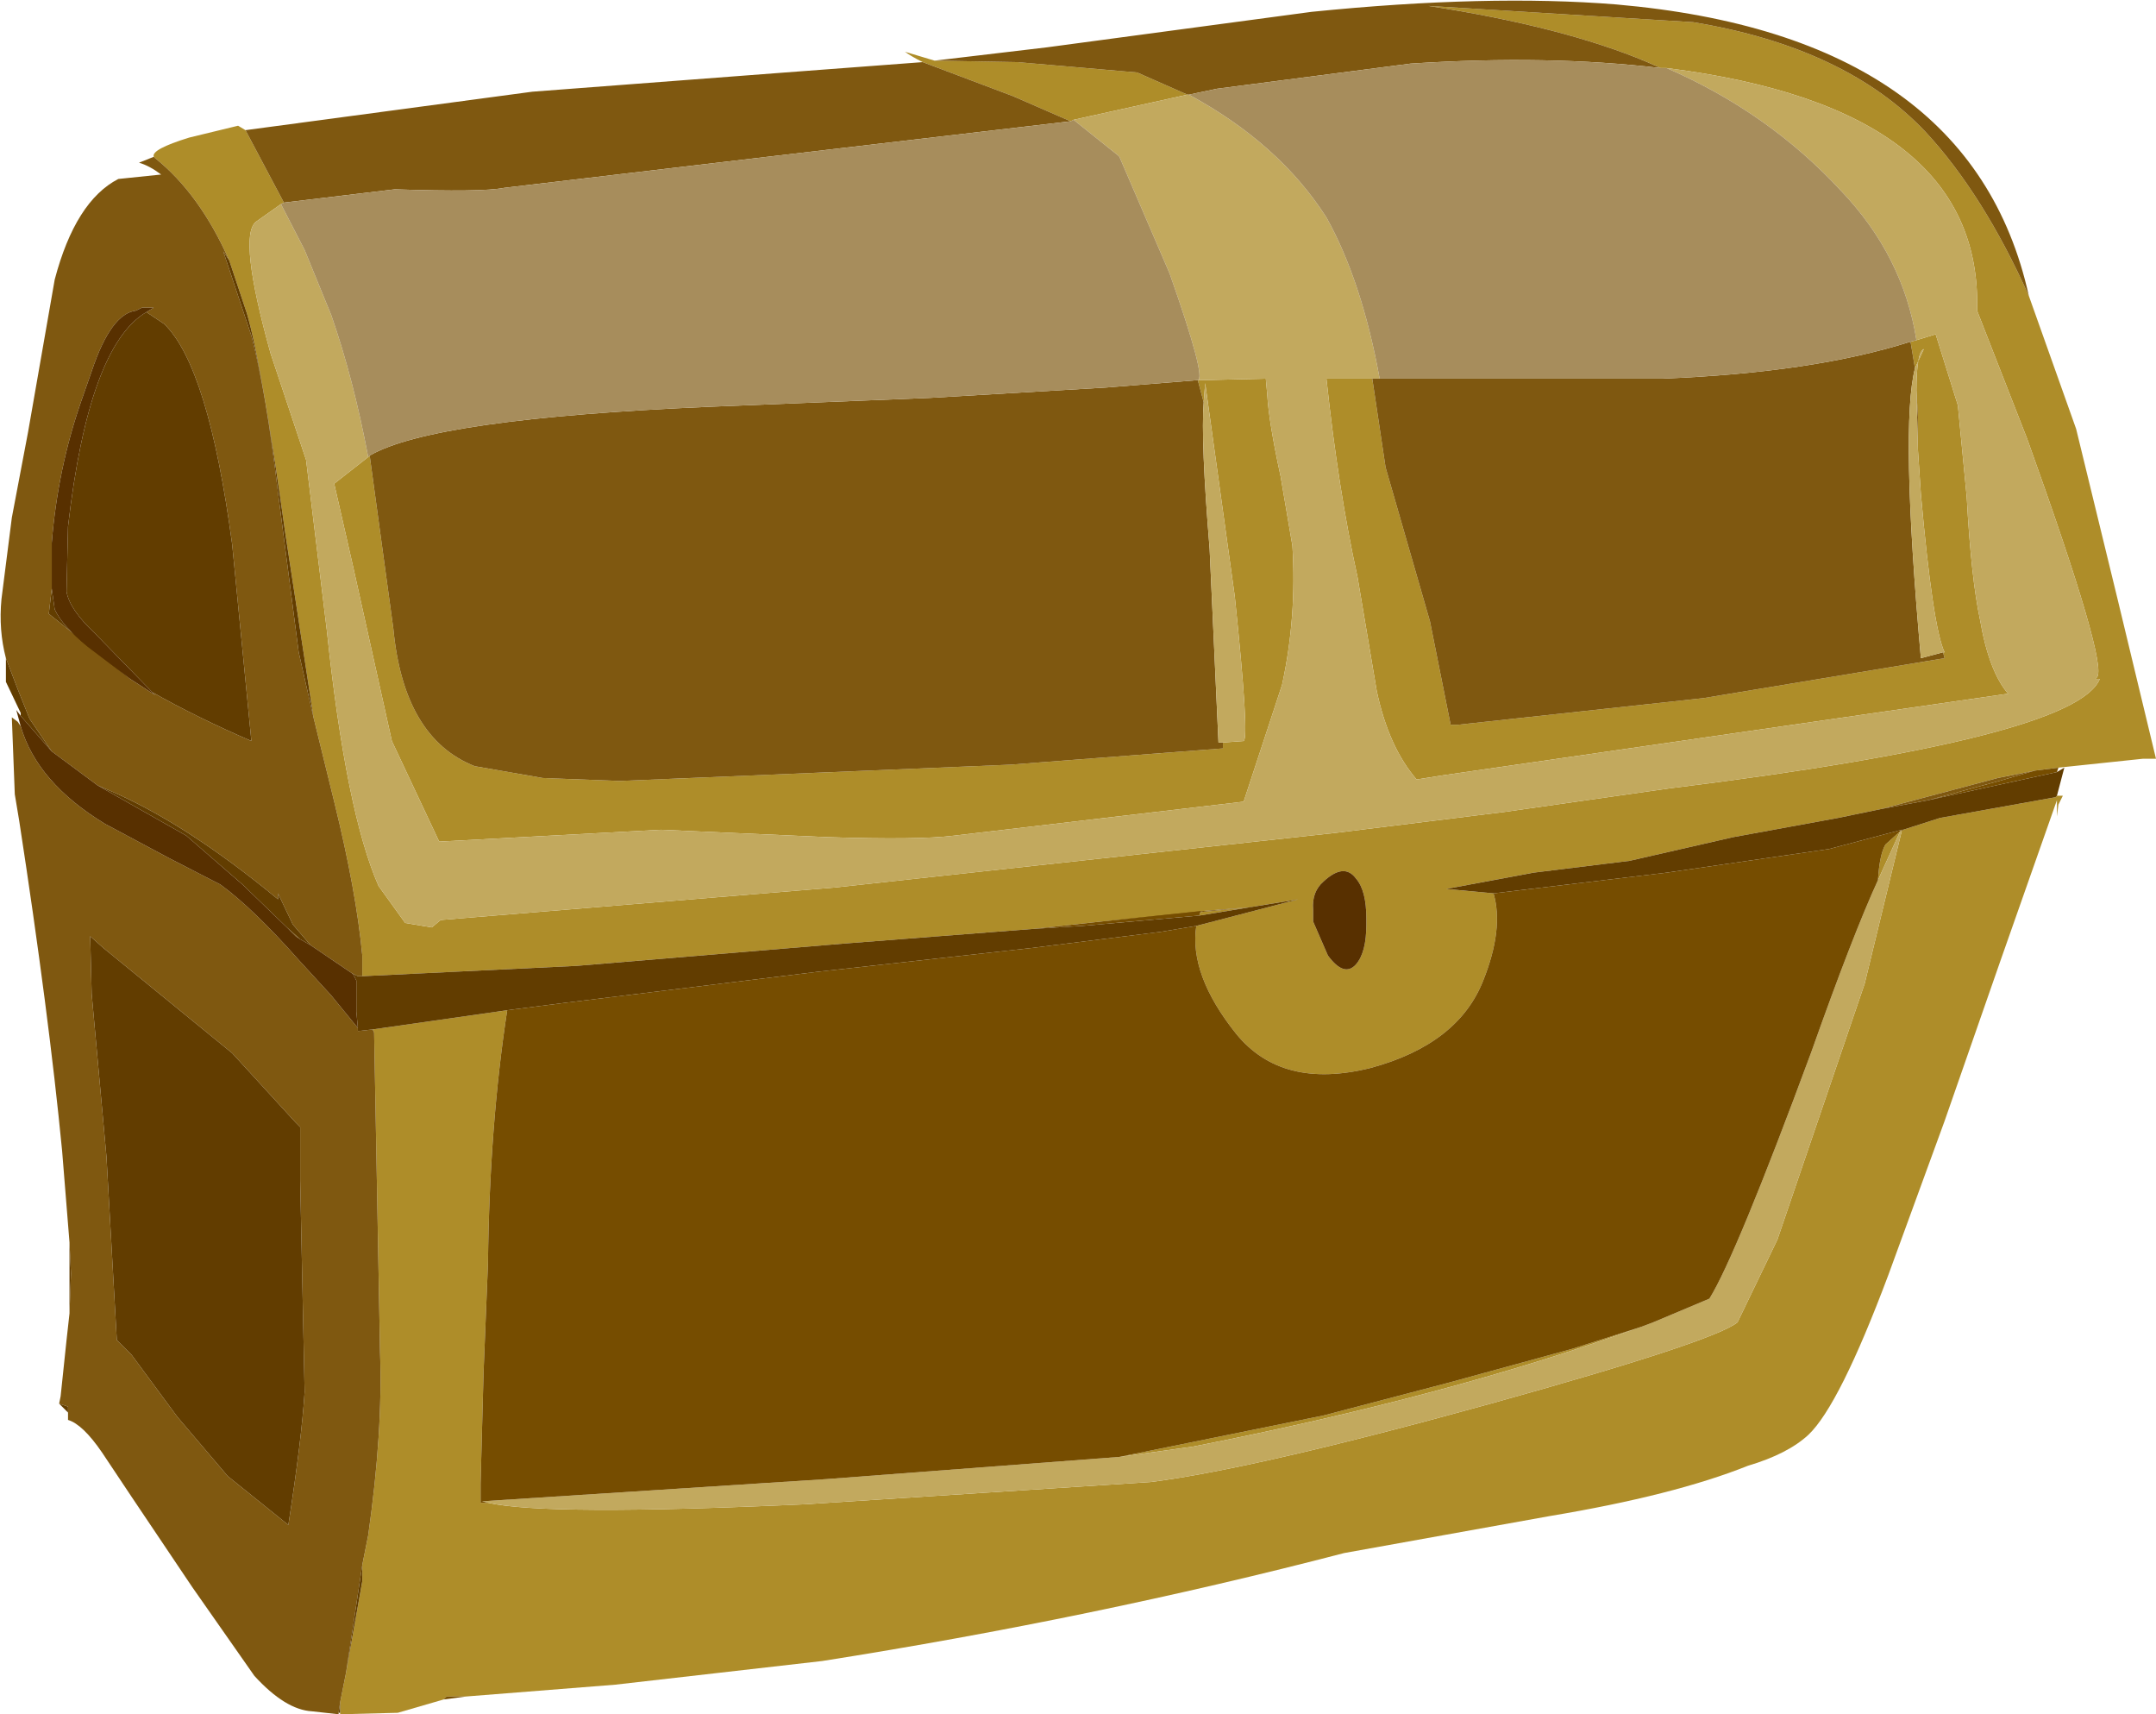
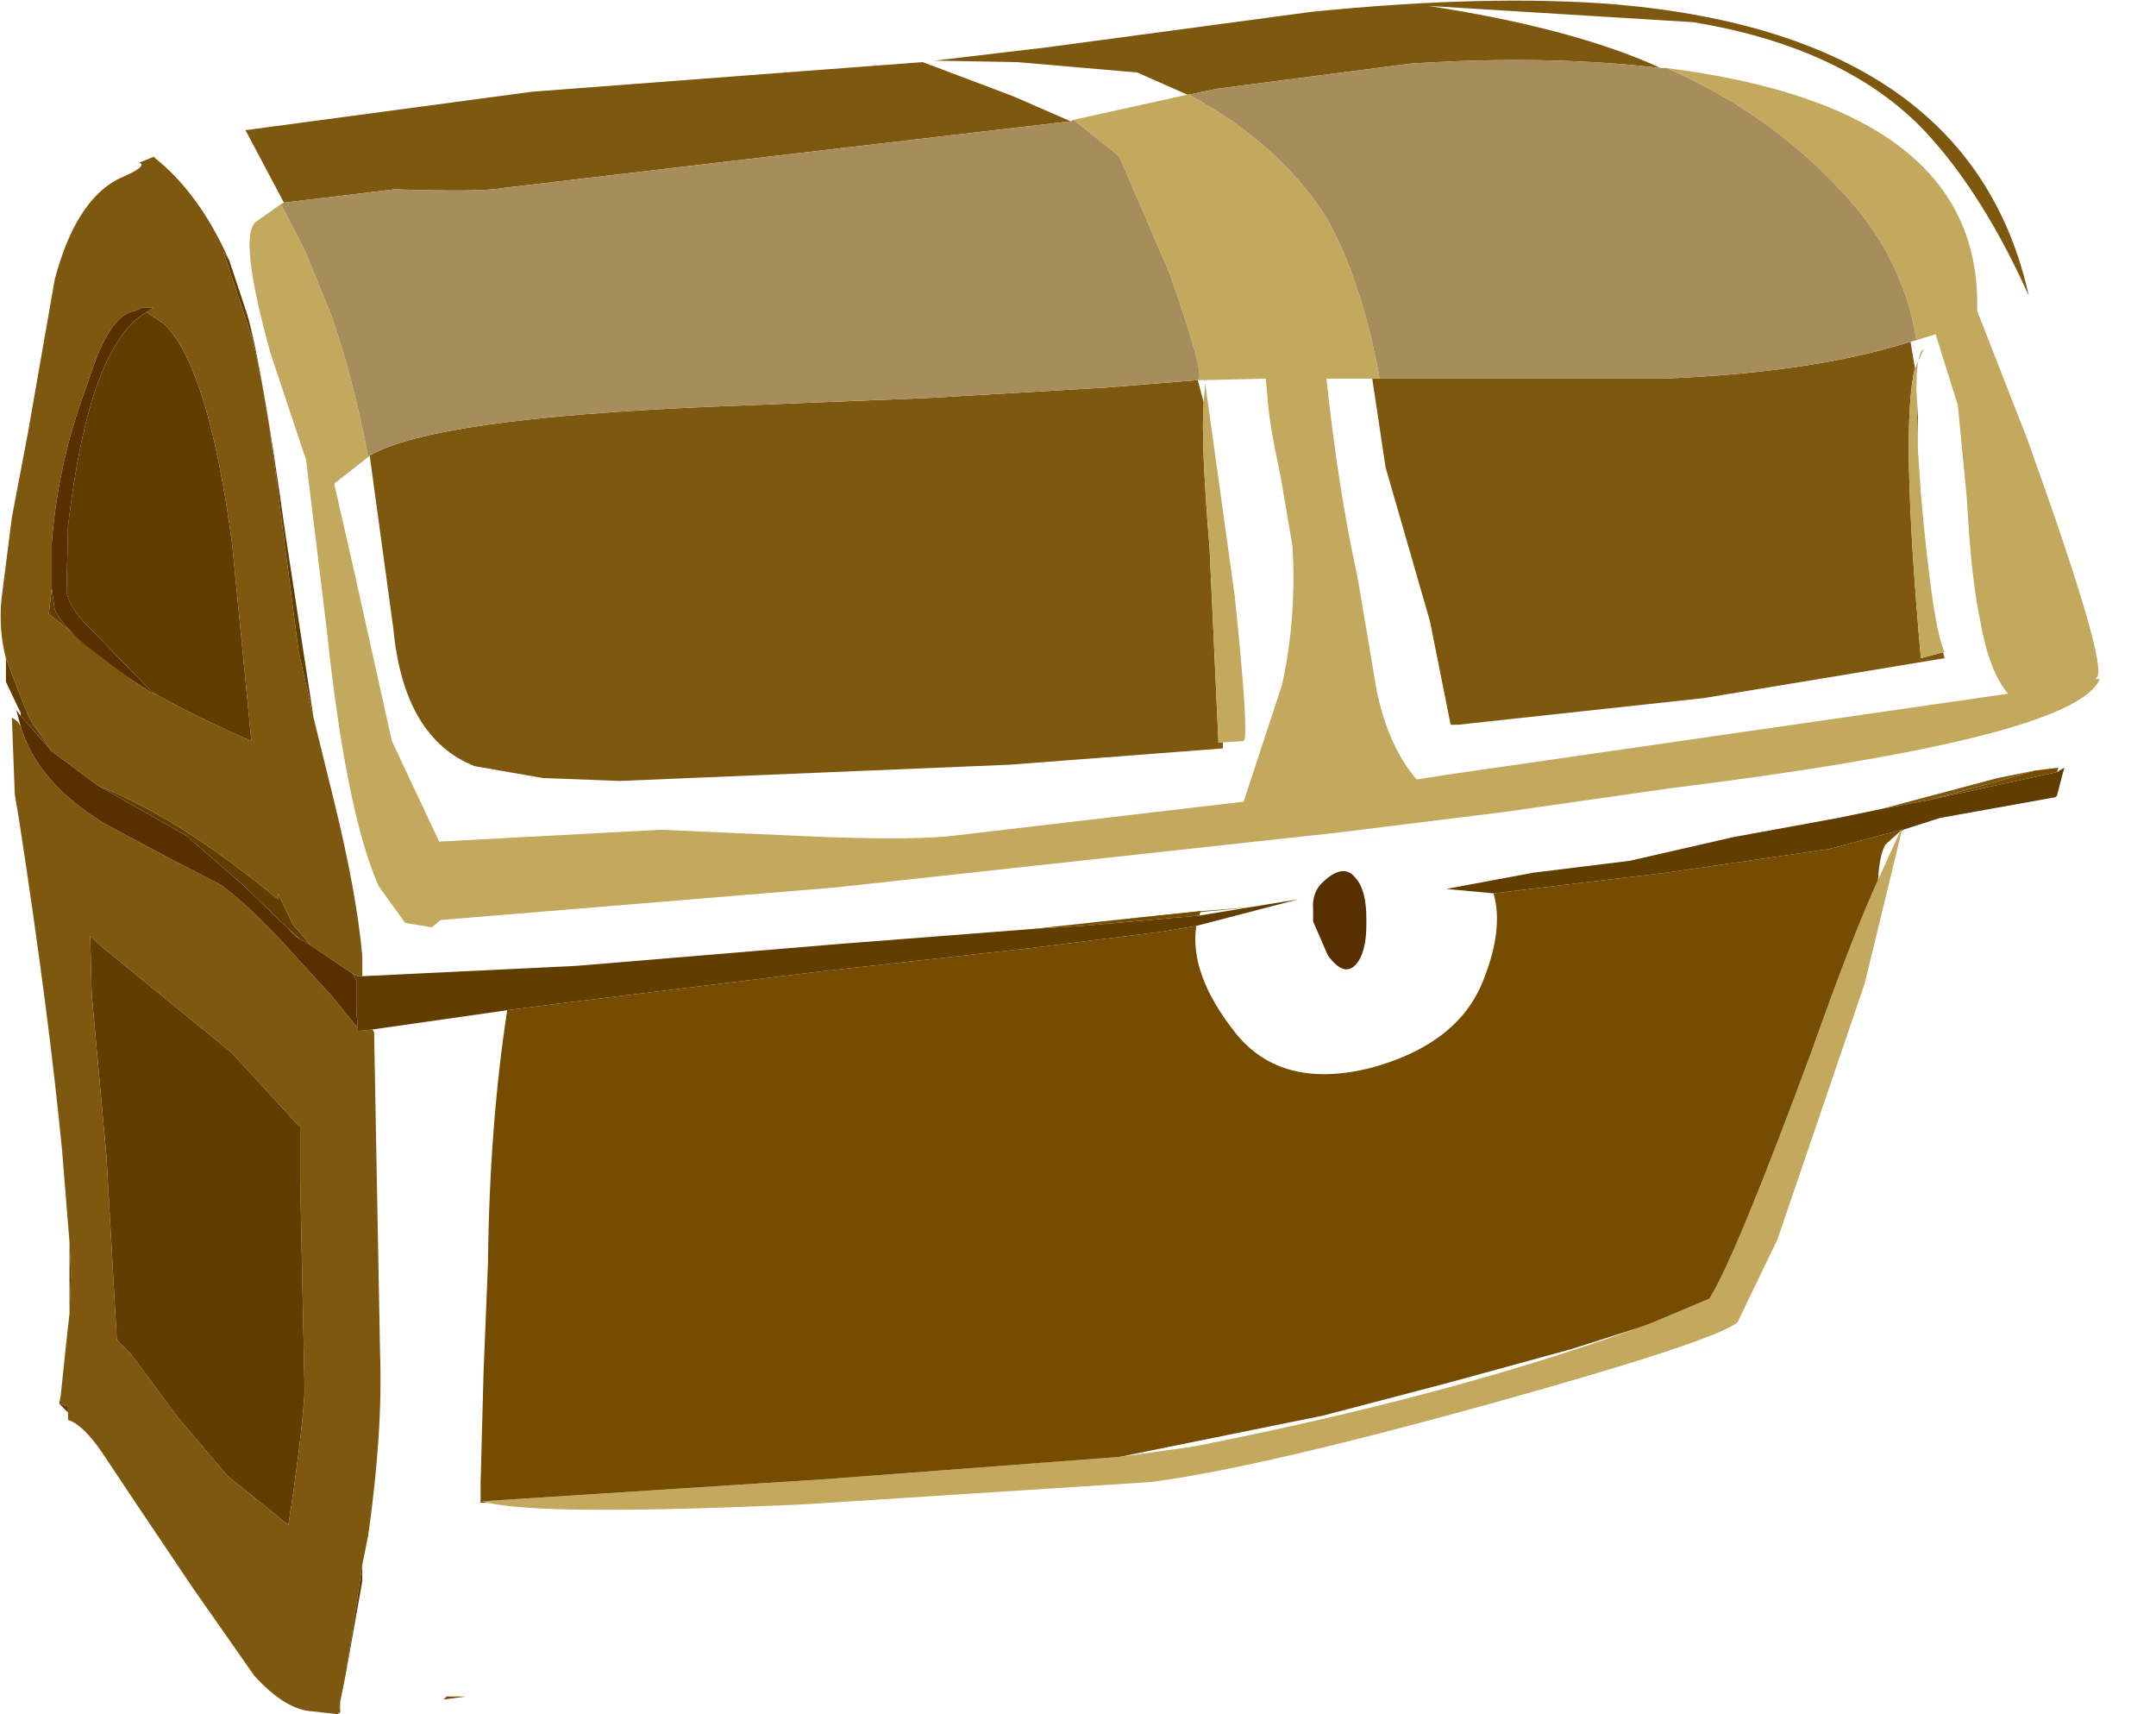
<svg xmlns="http://www.w3.org/2000/svg" height="57.95px" width="72.9px">
  <g transform="matrix(1.0, 0.0, 0.0, 1.0, 36.45, 29.0)">
-     <path d="M28.15 -17.45 L28.35 -17.5 29.0 -17.7 29.75 -15.3 30.05 -12.2 Q30.2 -9.45 30.5 -8.05 30.8 -6.3 31.45 -5.55 L12.4 -2.8 11.45 -2.65 Q10.5 -3.75 10.1 -5.65 L9.45 -9.5 Q8.8 -12.45 8.4 -16.2 L9.95 -16.2 10.4 -13.2 11.9 -8.0 12.6 -4.5 12.85 -4.5 21.15 -5.4 29.3 -6.75 29.25 -6.95 29.3 -6.95 Q28.9 -7.8 28.5 -12.3 L28.4 -13.8 28.4 -14.9 28.35 -15.8 Q28.35 -17.1 28.6 -17.2 L28.3 -16.55 28.15 -17.45 M19.9 -26.7 L19.7 -26.7 19.25 -26.9 Q16.4 -28.1 11.85 -28.8 L20.8 -28.25 Q25.95 -27.4 28.65 -24.55 30.6 -22.45 32.15 -19.0 L33.75 -14.5 35.15 -8.75 36.45 -3.35 36.0 -3.35 33.15 -3.05 32.35 -2.95 31.1 -2.7 27.15 -1.65 25.7 -1.35 22.15 -0.7 18.65 0.1 15.4 0.5 12.45 1.05 14.05 1.2 Q14.4 2.4 13.7 4.15 12.85 6.3 9.9 7.1 6.9 7.85 5.35 5.95 3.75 3.95 4.0 2.3 L7.45 1.4 4.1 1.95 4.15 1.8 6.05 1.65 0.8 2.15 -1.5 2.4 -7.95 2.9 -16.95 3.65 -24.2 4.0 -24.2 3.3 Q-24.4 1.15 -25.15 -1.9 L-25.85 -4.75 -26.8 -10.95 Q-27.6 -16.7 -28.1 -18.4 L-28.7 -20.2 Q-29.7 -22.45 -31.2 -23.65 L-31.25 -23.7 Q-31.35 -23.95 -30.05 -24.35 L-28.4 -24.75 -28.15 -24.6 -26.85 -22.15 -26.95 -22.1 -27.8 -21.5 Q-28.4 -21.0 -27.3 -17.05 L-26.1 -13.45 -25.4 -7.7 Q-24.75 -1.55 -23.65 0.95 L-22.75 2.2 -21.85 2.35 -21.55 2.1 -8.2 1.0 8.75 -0.85 14.4 -1.55 20.0 -2.35 Q33.75 -4.05 34.55 -6.05 L34.4 -6.05 34.45 -6.1 Q34.85 -6.5 32.1 -14.15 L30.4 -18.5 Q30.6 -25.35 19.9 -26.7 M-4.85 -26.95 L-2.05 -26.9 2.0 -26.55 3.7 -25.8 -0.15 -24.95 -0.25 -24.9 -2.2 -25.75 -5.25 -26.9 Q-5.65 -27.1 -5.85 -27.25 L-4.85 -26.95 M4.05 -16.15 L4.25 -16.15 6.35 -16.2 6.4 -15.65 Q6.45 -14.75 6.85 -12.9 L7.25 -10.55 Q7.4 -8.15 6.9 -5.85 L5.6 -1.9 -4.2 -0.75 Q-5.4 -0.6 -8.45 -0.7 L-14.1 -0.95 -21.6 -0.55 -22.4 -2.25 -23.2 -3.95 -24.5 -9.8 -25.15 -12.65 -24.0 -13.55 -23.95 -13.6 -23.15 -7.75 Q-22.8 -4.05 -20.4 -3.1 L-18.1 -2.7 -15.5 -2.6 -2.3 -3.15 4.9 -3.7 4.9 -3.9 5.6 -3.95 Q5.8 -4.05 5.3 -8.85 L4.3 -16.05 4.25 -15.4 4.05 -16.15 M33.1 -2.1 L33.3 -2.1 33.15 -1.8 33.1 -1.4 33.1 -1.95 31.2 3.45 29.3 8.9 27.4 14.1 Q25.75 18.5 24.7 19.5 24.0 20.15 22.65 20.55 20.15 21.55 15.95 22.25 L9.0 23.5 Q0.55 25.7 -8.65 27.15 L-15.65 27.95 -20.7 28.35 -21.35 28.35 -21.45 28.45 -23.0 28.9 -24.95 28.95 -24.95 28.9 -24.95 28.55 -24.75 27.55 -24.6 26.7 -24.2 24.45 -24.2 23.9 -24.0 22.9 Q-23.5 19.4 -23.6 16.7 L-23.8 5.9 -23.85 5.8 -19.3 5.15 Q-19.9 9.05 -19.95 13.7 L-20.1 17.4 -20.2 21.15 -20.2 21.8 -19.95 21.8 Q-18.0 22.25 -9.2 21.85 L2.45 21.1 Q6.0 20.65 13.95 18.45 21.5 16.35 22.3 15.7 L23.65 12.9 26.6 4.25 27.85 -0.9 27.9 -0.95 29.15 -1.35 33.05 -2.05 33.1 -2.1 M1.4 20.25 L8.3 18.85 12.5 17.75 16.7 16.6 18.9 15.9 Q12.55 18.2 3.9 19.9 L1.4 20.25 M27.05 0.75 Q27.1 -0.1 27.3 -0.45 L27.8 -0.9 27.05 0.75 M7.95 2.15 L8.45 3.3 Q9.0 4.05 9.4 3.6 9.75 3.2 9.75 2.25 L9.75 2.05 Q9.75 1.1 9.4 0.7 9.0 0.15 8.3 0.8 7.9 1.15 7.95 1.75 L7.95 2.15 M-24.3 4.0 L-24.35 4.0 -24.3 4.0" fill="#ae8d29" fill-rule="evenodd" stroke="none" />
-     <path d="M19.7 -26.7 Q15.9 -27.15 11.25 -26.85 L4.7 -26.0 3.75 -25.8 3.7 -25.8 2.0 -26.55 -2.05 -26.9 -4.85 -26.95 -1.05 -27.4 7.9 -28.6 Q13.85 -29.2 18.2 -28.85 30.2 -27.8 32.15 -19.0 30.6 -22.45 28.65 -24.55 25.95 -27.4 20.8 -28.25 L11.85 -28.8 Q16.4 -28.1 19.25 -26.9 L19.7 -26.7 M10.2 -16.2 L19.75 -16.2 Q24.85 -16.4 28.15 -17.45 L28.3 -16.55 Q27.8 -14.6 28.5 -6.75 L29.25 -6.95 29.3 -6.75 21.15 -5.4 12.85 -4.5 12.6 -4.5 11.9 -8.0 10.4 -13.2 9.95 -16.2 10.2 -16.2 M4.05 -16.15 L4.25 -15.4 Q4.15 -14.1 4.45 -10.45 L4.75 -3.9 4.9 -3.9 4.9 -3.7 -2.3 -3.15 -15.5 -2.6 -18.1 -2.7 -20.4 -3.1 Q-22.8 -4.05 -23.15 -7.75 L-23.95 -13.6 Q-21.8 -14.85 -12.45 -15.25 L-5.0 -15.55 0.95 -15.9 4.05 -16.15 M-25.0 28.9 L-25.0 28.95 -25.9 28.85 Q-26.8 28.8 -27.85 27.65 L-29.95 24.65 -32.0 21.6 -33.0 20.1 Q-33.65 19.15 -34.15 19.0 L-34.15 18.75 -34.15 18.55 -34.45 18.45 -34.4 18.2 -34.2 16.3 -34.1 15.4 -34.05 14.05 -34.1 13.0 -34.35 9.9 Q-34.8 5.25 -35.8 -1.25 L-35.95 -2.15 -36.05 -4.75 -35.85 -4.6 -35.75 -4.45 Q-35.2 -2.55 -32.9 -1.15 L-30.75 0.0 -29.0 0.9 Q-27.9 1.7 -26.35 3.45 L-25.25 4.65 -24.35 5.75 -24.35 5.85 -24.3 5.85 -23.85 5.8 -23.8 5.9 -23.6 16.7 Q-23.5 19.4 -24.0 22.9 L-24.2 23.9 -24.75 27.55 -24.95 28.55 -25.0 28.9 M-36.25 -6.75 Q-36.5 -7.7 -36.4 -8.75 L-36.05 -11.5 -35.5 -14.4 -34.6 -19.55 Q-33.9 -22.2 -32.45 -22.95 L-31.0 -23.1 Q-31.4 -23.4 -31.75 -23.5 L-31.25 -23.7 -31.2 -23.65 Q-29.7 -22.45 -28.7 -20.2 L-28.9 -20.5 -27.95 -17.65 Q-27.45 -15.75 -27.05 -12.35 L-26.35 -6.95 -25.85 -4.75 -25.15 -1.9 Q-24.4 1.15 -24.2 3.3 L-24.2 4.0 -24.3 4.0 -24.35 4.0 -24.55 3.9 -25.95 2.95 -26.55 2.25 -27.05 1.2 -27.05 1.4 Q-30.2 -1.2 -32.8 -2.3 L-33.15 -2.45 -34.7 -3.6 -35.45 -4.7 -35.85 -5.7 -36.25 -6.75 M-28.15 -24.6 L-18.45 -25.9 -9.9 -26.55 -5.25 -26.9 -2.2 -25.75 -0.25 -24.9 -10.5 -23.7 -19.4 -22.65 Q-20.15 -22.5 -23.1 -22.6 L-26.85 -22.15 -28.15 -24.6 M28.35 -15.8 L28.4 -14.9 28.4 -13.8 28.35 -15.8 M27.15 -1.65 L31.1 -2.7 32.35 -2.95 31.15 -2.6 28.75 -1.95 27.15 -1.65 M4.15 1.8 L0.8 2.15 6.05 1.65 4.15 1.8 M-31.5 -18.45 L-31.25 -18.6 -31.65 -18.6 -31.85 -18.5 Q-32.7 -18.4 -33.35 -16.45 L-33.7 -15.45 Q-34.5 -13.15 -34.7 -10.65 L-34.7 -9.1 -34.8 -8.25 -32.05 -6.05 -31.2 -5.5 -31.3 -5.6 Q-29.8 -4.75 -27.95 -3.95 L-28.6 -10.6 Q-29.4 -16.6 -30.9 -18.05 L-31.5 -18.45 M-26.75 2.35 L-26.3 2.75 -26.45 2.65 -26.75 2.35 M-26.3 9.1 L-26.45 8.95 -28.6 6.6 -32.95 3.05 -33.4 2.65 -33.35 4.6 -32.85 10.1 -32.5 16.3 -32.0 16.8 -30.45 18.9 -28.75 20.9 -26.7 22.55 Q-26.25 19.65 -26.15 18.05 L-26.3 10.9 -26.3 9.1" fill="#7f5810" fill-rule="evenodd" stroke="none" />
+     <path d="M19.7 -26.7 Q15.9 -27.15 11.25 -26.85 L4.7 -26.0 3.75 -25.8 3.7 -25.8 2.0 -26.55 -2.05 -26.9 -4.85 -26.95 -1.05 -27.4 7.9 -28.6 Q13.85 -29.2 18.2 -28.85 30.2 -27.8 32.15 -19.0 30.6 -22.45 28.65 -24.55 25.95 -27.4 20.8 -28.25 L11.85 -28.8 Q16.4 -28.1 19.25 -26.9 L19.7 -26.7 M10.2 -16.2 L19.75 -16.2 Q24.85 -16.4 28.15 -17.45 L28.3 -16.55 Q27.8 -14.6 28.5 -6.75 L29.25 -6.95 29.3 -6.75 21.15 -5.4 12.85 -4.5 12.6 -4.5 11.9 -8.0 10.4 -13.2 9.95 -16.2 10.2 -16.2 M4.05 -16.15 L4.25 -15.4 Q4.15 -14.1 4.45 -10.45 L4.75 -3.9 4.9 -3.9 4.9 -3.7 -2.3 -3.15 -15.5 -2.6 -18.1 -2.7 -20.4 -3.1 Q-22.8 -4.05 -23.15 -7.75 L-23.95 -13.6 Q-21.8 -14.85 -12.45 -15.25 L-5.0 -15.55 0.95 -15.9 4.05 -16.15 M-25.0 28.9 L-25.0 28.95 -25.9 28.85 Q-26.8 28.8 -27.85 27.65 L-29.95 24.65 -32.0 21.6 -33.0 20.1 Q-33.65 19.15 -34.15 19.0 L-34.15 18.75 -34.15 18.55 -34.45 18.45 -34.4 18.2 -34.2 16.3 -34.1 15.4 -34.05 14.05 -34.1 13.0 -34.35 9.9 Q-34.8 5.25 -35.8 -1.25 L-35.95 -2.15 -36.05 -4.75 -35.85 -4.6 -35.75 -4.45 Q-35.2 -2.55 -32.9 -1.15 L-30.75 0.0 -29.0 0.9 Q-27.9 1.7 -26.35 3.45 L-25.25 4.65 -24.35 5.75 -24.35 5.85 -24.3 5.85 -23.85 5.8 -23.8 5.9 -23.6 16.7 Q-23.5 19.4 -24.0 22.9 L-24.2 23.9 -24.75 27.55 -24.95 28.55 -25.0 28.9 M-36.25 -6.75 Q-36.5 -7.7 -36.4 -8.75 L-36.05 -11.5 -35.5 -14.4 -34.6 -19.55 Q-33.9 -22.2 -32.45 -22.95 Q-31.4 -23.4 -31.75 -23.5 L-31.25 -23.7 -31.2 -23.65 Q-29.7 -22.45 -28.7 -20.2 L-28.9 -20.5 -27.95 -17.65 Q-27.45 -15.75 -27.05 -12.35 L-26.35 -6.95 -25.85 -4.75 -25.15 -1.9 Q-24.4 1.15 -24.2 3.3 L-24.2 4.0 -24.3 4.0 -24.35 4.0 -24.55 3.9 -25.95 2.95 -26.55 2.25 -27.05 1.2 -27.05 1.4 Q-30.2 -1.2 -32.8 -2.3 L-33.15 -2.45 -34.7 -3.6 -35.45 -4.7 -35.85 -5.7 -36.25 -6.75 M-28.15 -24.6 L-18.45 -25.9 -9.9 -26.55 -5.25 -26.9 -2.2 -25.75 -0.25 -24.9 -10.5 -23.7 -19.4 -22.65 Q-20.15 -22.5 -23.1 -22.6 L-26.85 -22.15 -28.15 -24.6 M28.35 -15.8 L28.4 -14.9 28.4 -13.8 28.35 -15.8 M27.15 -1.65 L31.1 -2.7 32.35 -2.95 31.15 -2.6 28.75 -1.95 27.15 -1.65 M4.15 1.8 L0.8 2.15 6.05 1.65 4.15 1.8 M-31.5 -18.45 L-31.25 -18.6 -31.65 -18.6 -31.85 -18.5 Q-32.7 -18.4 -33.35 -16.45 L-33.7 -15.45 Q-34.5 -13.15 -34.7 -10.65 L-34.7 -9.1 -34.8 -8.25 -32.05 -6.05 -31.2 -5.5 -31.3 -5.6 Q-29.8 -4.75 -27.95 -3.95 L-28.6 -10.6 Q-29.4 -16.6 -30.9 -18.05 L-31.5 -18.45 M-26.75 2.35 L-26.3 2.75 -26.45 2.65 -26.75 2.35 M-26.3 9.1 L-26.45 8.95 -28.6 6.6 -32.95 3.05 -33.4 2.65 -33.35 4.6 -32.85 10.1 -32.5 16.3 -32.0 16.8 -30.45 18.9 -28.75 20.9 -26.7 22.55 Q-26.25 19.65 -26.15 18.05 L-26.3 10.9 -26.3 9.1" fill="#7f5810" fill-rule="evenodd" stroke="none" />
    <path d="M3.75 -25.8 Q6.8 -24.15 8.4 -21.65 9.6 -19.5 10.2 -16.2 L9.95 -16.2 8.4 -16.2 Q8.8 -12.45 9.45 -9.5 L10.1 -5.65 Q10.5 -3.75 11.45 -2.65 L12.4 -2.8 31.45 -5.55 Q30.8 -6.3 30.5 -8.05 30.2 -9.45 30.05 -12.2 L29.75 -15.3 29.0 -17.7 28.35 -17.5 Q27.9 -20.35 25.8 -22.55 23.35 -25.2 19.9 -26.7 30.6 -25.35 30.4 -18.5 L32.1 -14.15 Q34.85 -6.5 34.45 -6.1 L34.4 -6.05 34.55 -6.05 Q33.75 -4.05 20.0 -2.35 L14.4 -1.55 8.75 -0.85 -8.2 1.0 -21.55 2.1 -21.85 2.35 -22.75 2.2 -23.65 0.95 Q-24.75 -1.55 -25.4 -7.7 L-26.1 -13.45 -27.3 -17.05 Q-28.4 -21.0 -27.8 -21.5 L-26.95 -22.1 -26.15 -20.55 -25.25 -18.35 Q-24.5 -16.2 -24.0 -13.55 L-25.15 -12.65 -24.5 -9.8 -23.2 -3.95 -22.4 -2.25 -21.6 -0.55 -14.1 -0.95 -8.45 -0.7 Q-5.4 -0.6 -4.2 -0.75 L5.6 -1.9 6.9 -5.85 Q7.4 -8.15 7.25 -10.55 L6.85 -12.9 Q6.45 -14.75 6.4 -15.65 L6.35 -16.2 4.25 -16.15 4.05 -16.15 Q4.35 -16.2 3.1 -19.75 L1.4 -23.7 1.35 -23.75 -0.15 -24.95 3.7 -25.8 3.75 -25.8 M4.9 -3.9 L4.75 -3.9 4.45 -10.45 Q4.15 -14.1 4.25 -15.4 L4.3 -16.05 5.3 -8.85 Q5.8 -4.05 5.6 -3.95 L4.9 -3.9 M29.25 -6.95 L28.5 -6.75 Q27.8 -14.6 28.3 -16.55 L28.6 -17.2 Q28.35 -17.1 28.35 -15.8 L28.4 -13.8 28.5 -12.3 Q28.9 -7.8 29.3 -6.95 L29.25 -6.95 M-19.95 21.8 L-20.15 21.75 -8.5 21.0 1.4 20.25 3.9 19.9 Q12.55 18.2 18.9 15.9 L19.05 15.85 19.45 15.7 21.35 14.9 Q22.25 13.45 24.8 6.55 26.2 2.6 27.05 0.75 L27.8 -0.9 27.85 -0.95 27.85 -0.9 26.6 4.25 23.65 12.9 22.3 15.7 Q21.5 16.35 13.95 18.45 6.0 20.65 2.45 21.1 L-9.2 21.85 Q-18.0 22.25 -19.95 21.8" fill="#c2a95e" fill-rule="evenodd" stroke="none" />
    <path d="M3.75 -25.8 L4.7 -26.0 11.25 -26.85 Q15.9 -27.15 19.7 -26.7 L19.9 -26.7 Q23.35 -25.2 25.8 -22.55 27.9 -20.35 28.35 -17.5 L28.15 -17.45 Q24.85 -16.4 19.75 -16.2 L10.2 -16.2 Q9.6 -19.5 8.4 -21.65 6.8 -24.15 3.75 -25.8 M-0.15 -24.95 L1.35 -23.75 1.4 -23.7 3.1 -19.75 Q4.35 -16.2 4.05 -16.15 L0.95 -15.9 -5.0 -15.55 -12.45 -15.25 Q-21.8 -14.85 -23.95 -13.6 L-24.0 -13.55 Q-24.5 -16.2 -25.25 -18.35 L-26.15 -20.55 -26.95 -22.1 -26.85 -22.15 -23.1 -22.6 Q-20.15 -22.5 -19.4 -22.65 L-10.5 -23.7 -0.25 -24.9 -0.15 -24.95" fill="#a78d5c" fill-rule="evenodd" stroke="none" />
    <path d="M33.15 -3.05 L33.1 -2.9 28.75 -1.95 31.15 -2.6 32.35 -2.95 33.15 -3.05 M-20.7 28.35 L-21.45 28.45 -21.35 28.35 -20.7 28.35 M14.05 1.2 L19.9 0.5 25.4 -0.3 27.85 -0.95 27.8 -0.9 27.3 -0.45 Q27.1 -0.1 27.05 0.75 26.2 2.6 24.8 6.55 22.25 13.45 21.35 14.9 L19.45 15.7 19.05 15.85 18.9 15.9 16.7 16.6 12.5 17.75 8.3 18.85 1.4 20.25 -8.5 21.0 -20.15 21.75 -19.95 21.8 -20.2 21.8 -20.2 21.15 -20.1 17.4 -19.95 13.7 Q-19.9 9.05 -19.3 5.15 L-17.35 4.9 -8.8 3.85 -1.6 3.05 2.8 2.5 4.0 2.3 Q3.75 3.95 5.35 5.95 6.9 7.85 9.9 7.1 12.85 6.3 13.7 4.15 14.4 2.4 14.05 1.2 M27.85 -0.95 L27.9 -0.95 27.85 -0.9 27.85 -0.95 M4.1 1.95 L0.15 2.3 -1.5 2.4 0.8 2.15 4.15 1.8 4.1 1.95" fill="#764d00" fill-rule="evenodd" stroke="none" />
    <path d="M33.1 -2.9 L33.35 -3.05 33.1 -2.1 33.05 -2.05 29.15 -1.35 27.9 -0.95 27.85 -0.95 25.4 -0.3 19.9 0.5 14.05 1.2 12.45 1.05 15.4 0.5 18.65 0.1 22.15 -0.7 25.7 -1.35 27.15 -1.65 28.75 -1.95 33.1 -2.9 M-24.95 28.9 L-25.0 28.9 -24.95 28.55 -24.95 28.9 M-34.15 18.75 L-34.45 18.45 -34.4 18.2 -34.45 18.45 -34.15 18.55 -34.15 18.75 M-34.1 15.4 L-34.1 13.0 -34.05 14.05 -34.1 15.4 M-35.75 -4.8 L-35.75 -4.9 -36.25 -5.95 -36.25 -6.75 -35.85 -5.7 -35.45 -4.7 -34.7 -3.6 -35.75 -4.8 M4.0 2.3 L2.8 2.5 -1.6 3.05 -8.8 3.85 -17.35 4.9 -19.3 5.15 -23.85 5.8 -24.3 5.85 -24.35 5.85 -24.35 5.75 -24.4 5.2 -24.4 4.15 -24.5 3.95 -24.55 3.9 -24.35 4.0 -24.3 4.0 -24.2 4.0 -16.95 3.65 -7.95 2.9 -1.5 2.4 0.15 2.3 4.1 1.95 7.45 1.4 4.0 2.3 M-25.85 -4.75 L-26.35 -6.95 -27.05 -12.35 Q-27.45 -15.75 -27.95 -17.65 L-28.9 -20.5 -28.7 -20.2 -28.1 -18.4 Q-27.6 -16.7 -26.8 -10.95 L-25.85 -4.75 M-31.5 -18.45 L-30.9 -18.05 Q-29.4 -16.6 -28.6 -10.6 L-27.95 -3.95 Q-29.8 -4.75 -31.3 -5.6 L-33.25 -7.6 Q-34.1 -8.4 -34.2 -9.0 L-34.15 -11.2 Q-33.45 -17.3 -31.5 -18.45 M-32.05 -6.05 L-34.8 -8.25 -34.7 -9.1 -34.6 -8.4 Q-34.35 -7.85 -33.5 -7.15 L-32.05 -6.05 M-33.15 -2.45 L-32.8 -2.3 Q-30.2 -1.2 -27.05 1.4 L-27.05 1.2 -26.55 2.25 -25.95 2.95 -26.3 2.75 -26.75 2.35 -28.25 0.9 -30.15 -0.75 -33.15 -2.45 M-26.3 9.1 L-26.3 10.9 -26.15 18.05 Q-26.25 19.65 -26.7 22.55 L-28.75 20.9 -30.45 18.9 -32.0 16.8 -32.5 16.3 -32.85 10.1 -33.35 4.6 -33.4 2.65 -32.95 3.05 -28.6 6.6 -26.45 8.95 -26.3 9.1 M-24.2 23.9 L-24.2 24.45 -24.6 26.7 -24.75 27.55 -24.2 23.9" fill="#623d00" fill-rule="evenodd" stroke="none" />
    <path d="M-35.75 -4.45 L-35.9 -5.0 -35.75 -4.8 -34.7 -3.6 -33.15 -2.45 -30.15 -0.75 -28.25 0.9 -26.75 2.35 -26.45 2.65 -26.3 2.75 -25.95 2.95 -24.55 3.9 -24.5 3.95 -24.4 4.15 -24.4 5.2 -24.35 5.75 -25.25 4.65 -26.35 3.45 Q-27.9 1.7 -29.0 0.9 L-30.75 0.0 -32.9 -1.15 Q-35.2 -2.55 -35.75 -4.45 M7.95 2.15 L7.95 1.75 Q7.9 1.15 8.3 0.8 9.0 0.15 9.4 0.7 9.75 1.1 9.75 2.05 L9.75 2.25 Q9.75 3.2 9.4 3.6 9.0 4.05 8.45 3.3 L7.95 2.15 M-34.7 -9.1 L-34.7 -10.65 Q-34.5 -13.15 -33.7 -15.45 L-33.35 -16.45 Q-32.7 -18.4 -31.85 -18.5 L-31.65 -18.6 -31.25 -18.6 -31.5 -18.45 Q-33.45 -17.3 -34.15 -11.2 L-34.2 -9.0 Q-34.1 -8.4 -33.25 -7.6 L-31.3 -5.6 -31.2 -5.5 -32.05 -6.05 -33.5 -7.15 Q-34.35 -7.85 -34.6 -8.4 L-34.7 -9.1" fill="#583000" fill-rule="evenodd" stroke="none" />
  </g>
</svg>